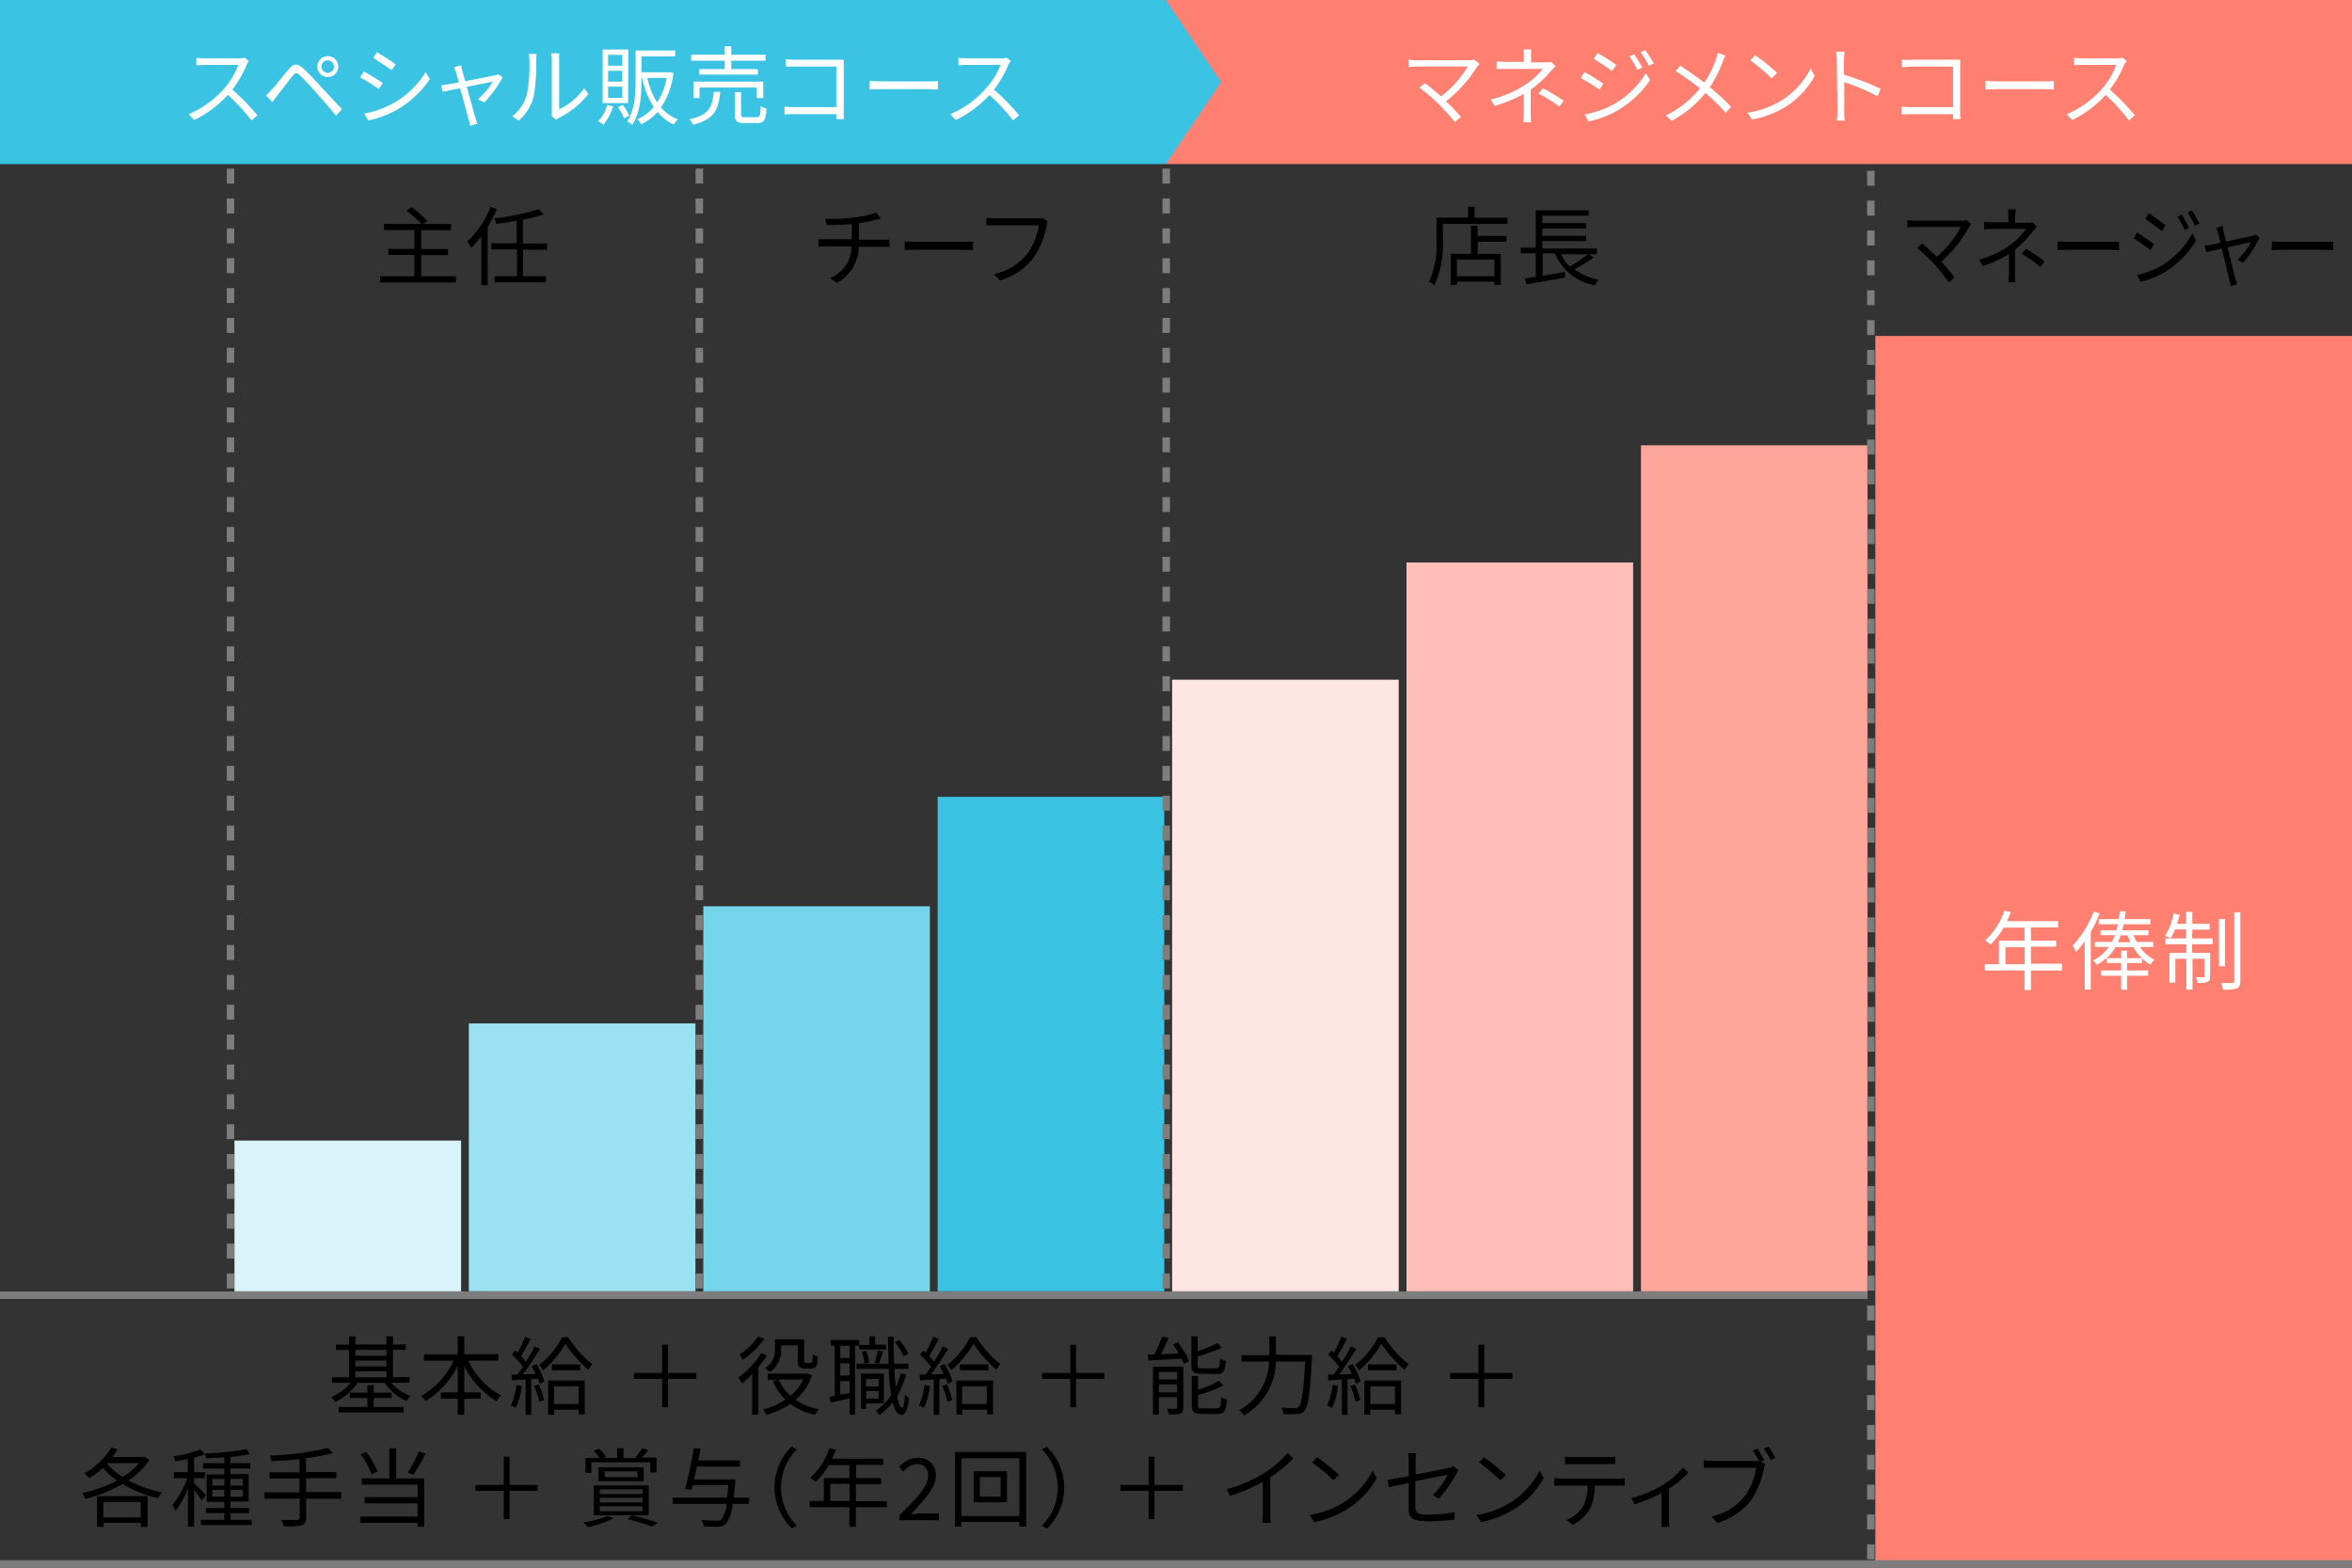
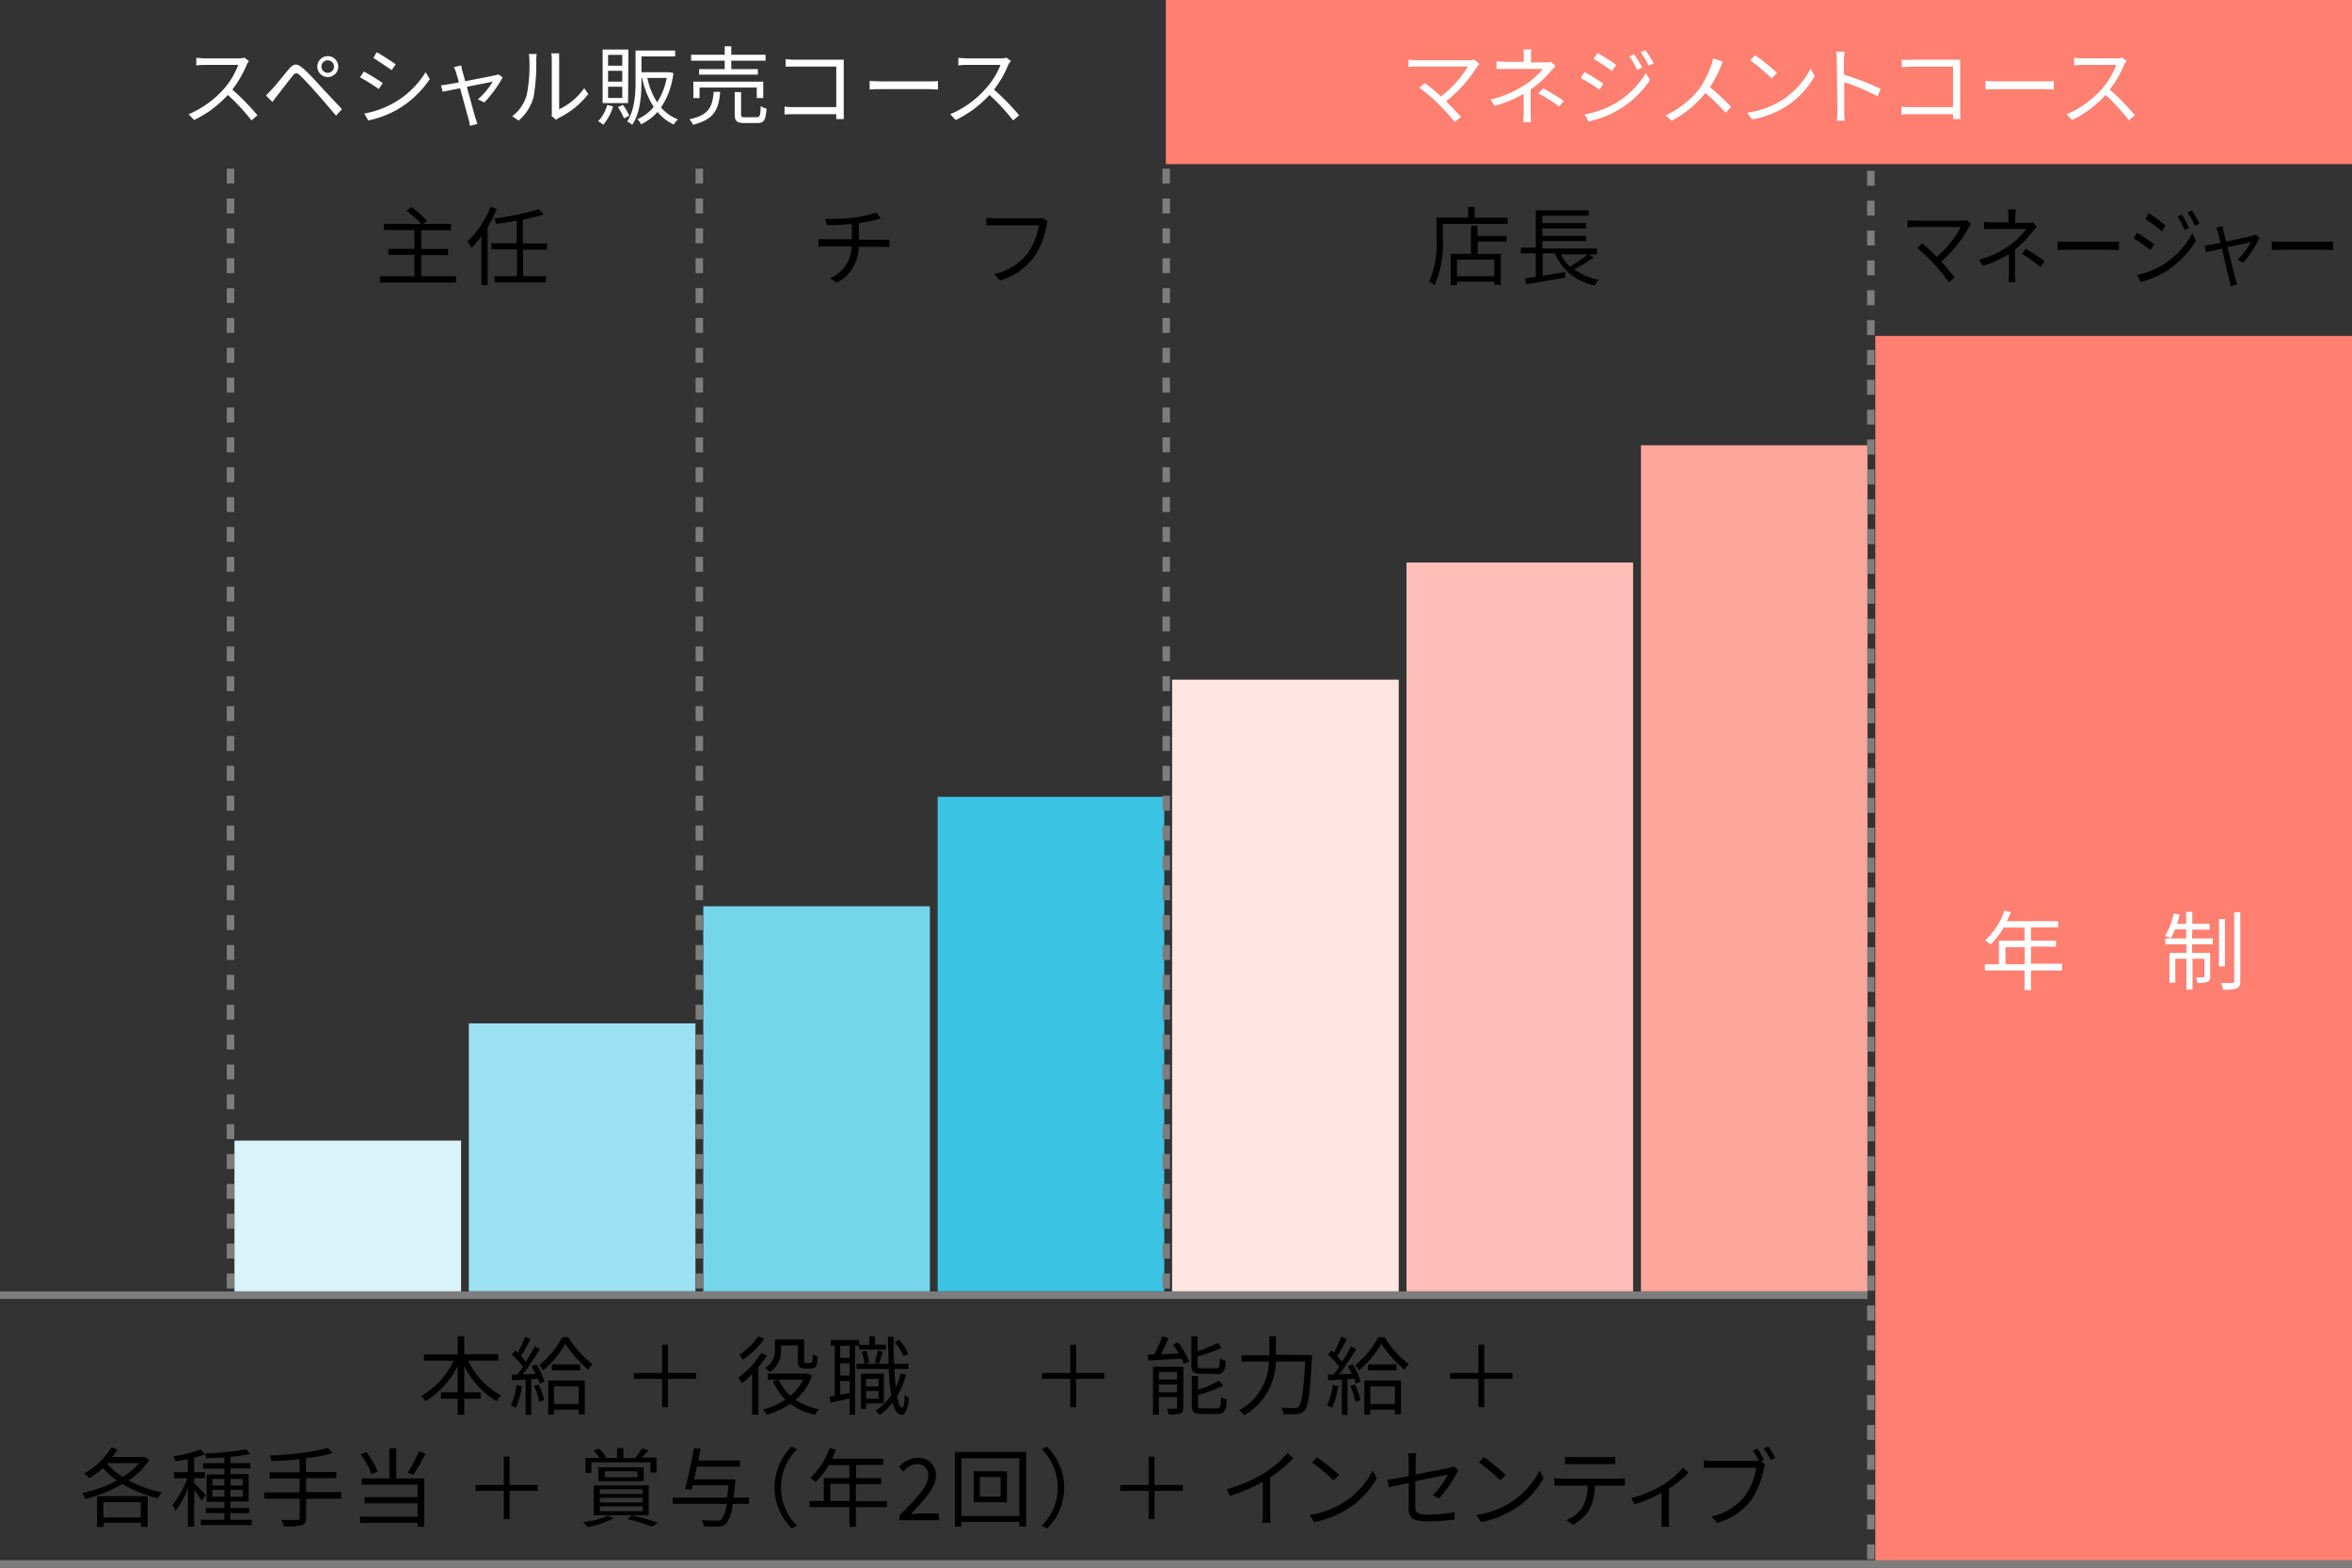
<svg xmlns="http://www.w3.org/2000/svg" viewBox="0 0 315 210" width="315" height="210">
  <rect x="0" y="0" width="315" height="210" fill="#333333" stroke="none" />
  <defs>
    <style>.cls-1,.cls-11,.cls-12{fill:none;}.cls-2{fill:#d8f3f9;}.cls-3{fill:#9ce1f1;}.cls-4{fill:#75d5eb;}.cls-5{fill:#3ac3e3;}.cls-6{fill:#ffe6e3;}.cls-7{fill:#ffbfb8;}.cls-8{fill:#ffa69c;}.cls-9{fill:#ff8071;}.cls-10{fill:#fff;}.cls-11,.cls-12{stroke:#7d7d7d;stroke-miterlimit:10;}.cls-11{stroke-dasharray:2 2;}</style>
  </defs>
  <g id="Layer_2" data-name="Layer 2">
    <g id="Layer_1-2" data-name="Layer 1">
      <rect class="cls-1" width="315" height="210" />
      <rect class="cls-2" x="31.4" y="152.79" width="30.35" height="20.19" />
      <rect class="cls-3" x="62.79" y="137.09" width="30.35" height="35.88" />
      <rect class="cls-4" x="94.19" y="121.4" width="30.35" height="51.58" />
      <rect class="cls-5" x="125.58" y="106.74" width="30.35" height="66.23" />
      <rect class="cls-6" x="156.98" y="91.05" width="30.35" height="81.93" />
      <rect class="cls-7" x="188.37" y="75.35" width="30.35" height="97.63" />
      <rect class="cls-8" x="219.77" y="59.65" width="30.35" height="113.33" />
      <rect class="cls-9" x="251.16" y="45" width="63.84" height="164.45" />
-       <path d="M52.41,185.23A6.25,6.25,0,0,0,55,187a3.22,3.22,0,0,0-.57.66,7.09,7.09,0,0,1-2.92-2.43h-3.6a8,8,0,0,1-3,2.58,2.93,2.93,0,0,0-.56-.66,6.57,6.57,0,0,0,2.6-1.92H44.47v-.73h2.28v-3.67H45v-.71h1.75V179h.84v1.1h4.17V179h.87v1.1h1.72v.71H52.63v3.67h2.22v.73Zm-2.35,3.24h4v.73H45.36v-.73h3.85v-1.2H46.86v-.71h2.35v-1h.85v1h2.4v.71h-2.4Zm-2.47-7.64v.78h4.17v-.78Zm0,2.21h4.17v-.79H47.59Zm0,1.46h4.17v-.81H47.59Z" />
      <path d="M62.71,182.27a10.29,10.29,0,0,0,4.42,4.67,3,3,0,0,0-.63.75A11.33,11.33,0,0,1,62.18,183v3.52h2.19v.85H62.18v2.14H61.3v-2.14H59.05v-.85H61.3V183A11.94,11.94,0,0,1,57,187.7a3.29,3.29,0,0,0-.61-.69,11,11,0,0,0,4.39-4.74h-4v-.85H61.3V179h.88v2.4h4.56v.85Z" />
      <path d="M69.9,185.67a10.11,10.11,0,0,1-.82,2.92,2.77,2.77,0,0,0-.67-.32,8.19,8.19,0,0,0,.75-2.74Zm1.93-2.95a9.26,9.26,0,0,1,1.08,2.35l-.64.29a6.26,6.26,0,0,0-.21-.67l-.91.06v4.78h-.76v-4.74l-1.8.11-.07-.76.76,0c.24-.31.5-.68.76-1.06a11.12,11.12,0,0,0-1.49-1.62l.44-.56q.17.13.33.3a15,15,0,0,0,1-2.14l.75.3c-.4.76-.88,1.66-1.3,2.31a8.45,8.45,0,0,1,.66.75c.45-.72.87-1.45,1.17-2.06l.72.32a40.9,40.9,0,0,1-2.29,3.43l1.7-.07a7.83,7.83,0,0,0-.54-1Zm.32,2.73a11,11,0,0,1,.74,2.09l-.66.22a10.76,10.76,0,0,0-.7-2.1Zm3.95-6.33a13.84,13.84,0,0,0,3.23,3.6,7.12,7.12,0,0,0-.53.78A16.32,16.32,0,0,1,75.72,180a12.91,12.91,0,0,1-3,3.58,3,3,0,0,0-.5-.72,11.67,11.67,0,0,0,3.07-3.73Zm-2.68,5.81h4.9v4.52H77.5v-.61H74.2v.66h-.78Zm4.29-2.16v.79H73.9v-.79ZM74.2,185.7v2.38h3.3V185.7Z" />
      <path d="M89.46,184.71v3.79h-.78v-3.79H84.9v-.79h3.78v-3.79h.78v3.79h3.79v.79Z" />
      <path d="M102.71,181.56a14.09,14.09,0,0,1-1.14,1.59v6.35h-.83v-5.42a15.19,15.19,0,0,1-1.37,1.23,5.77,5.77,0,0,0-.51-.78,10.75,10.75,0,0,0,3.07-3.26Zm-.35-2.22a10.89,10.89,0,0,1-2.89,2.81,3.89,3.89,0,0,0-.45-.69,9,9,0,0,0,2.53-2.44Zm6.39,4.92a7.51,7.51,0,0,1-2.21,3.26,8.25,8.25,0,0,0,3.16,1.25,3.71,3.71,0,0,0-.55.75,8.32,8.32,0,0,1-3.3-1.47,10.54,10.54,0,0,1-3.19,1.48,3.71,3.71,0,0,0-.47-.72,9.47,9.47,0,0,0,3-1.33,7.43,7.43,0,0,1-1.67-2.48l.61-.18h-1.3V184H108l.17,0Zm-4.15-3.46a3.41,3.41,0,0,1-1.48,3,3.22,3.22,0,0,0-.68-.52,2.75,2.75,0,0,0,1.35-2.52v-1.34h3.91v2.71c0,.23,0,.35.07.4a.37.37,0,0,0,.2.05h.42a1,1,0,0,0,.28,0,.38.38,0,0,0,.13-.25,5.84,5.84,0,0,0,.06-.93,2.15,2.15,0,0,0,.66.33,6,6,0,0,1-.13,1.12.65.65,0,0,1-.36.38,1.64,1.64,0,0,1-.6.11h-.64a1.18,1.18,0,0,1-.7-.21c-.19-.15-.24-.34-.24-1v-1.91H104.6Zm-.3,4a6.17,6.17,0,0,0,1.56,2.17,6.83,6.83,0,0,0,1.72-2.17Z" />
      <path d="M114.52,180.27v9.24h-.73v-2.19l-2.56.56-.15-.78.72-.13v-6.7h-.53v-.77h3.81v.66h1.36V179h.76v1.13h1.46v.65h-3.59v-.54Zm-.73,0h-1.26v1.63h1.26Zm0,2.35h-1.26v1.64h1.26Zm0,4V185h-1.26v1.84Zm7.56-2.49a11.1,11.1,0,0,1-1.2,2.89c.16,1,.38,1.52.65,1.53s.32-.65.39-1.72a2.33,2.33,0,0,0,.56.44c-.2,1.8-.61,2.27-1,2.26-.55,0-.94-.62-1.2-1.66a8,8,0,0,1-1.75,1.68,4,4,0,0,0-.53-.58,7,7,0,0,0,2.08-2.07,32.62,32.62,0,0,1-.33-3.52h-4.31v-.7H119c0-1.12-.06-2.34-.08-3.61h.76c0,1.26,0,2.49.07,3.61h1.91v.7H119.8c0,.91.1,1.73.18,2.44a10.07,10.07,0,0,0,.65-1.85ZM116,188v.72h-.7V184h3.07V188Zm0-7.07a5.33,5.33,0,0,1,.39,1.6l-.63.15a5.77,5.77,0,0,0-.35-1.62Zm0,3.79v1h1.67v-1Zm1.67,2.63v-1H116v1Zm-.51-4.83a16.44,16.44,0,0,0,.39-1.61l.7.15c-.18.55-.38,1.19-.53,1.61Zm3.86-.84a7.89,7.89,0,0,0-1.18-1.9l.58-.31a7.13,7.13,0,0,1,1.22,1.88Z" />
-       <path d="M124.56,185.67a10.43,10.43,0,0,1-.82,2.92,3,3,0,0,0-.67-.32,8.43,8.43,0,0,0,.75-2.74Zm1.93-2.95a9.26,9.26,0,0,1,1.08,2.35l-.64.29a6.26,6.26,0,0,0-.21-.67l-.91.06v4.78h-.76v-4.74l-1.81.11-.07-.76.76,0c.25-.31.51-.68.76-1.06a10.5,10.5,0,0,0-1.48-1.62l.44-.56q.16.13.33.3a16.12,16.12,0,0,0,1-2.14l.74.3a26.38,26.38,0,0,1-1.3,2.31,7.27,7.27,0,0,1,.67.75c.45-.72.86-1.45,1.16-2.06l.73.32a40.9,40.9,0,0,1-2.29,3.43l1.7-.07a7.83,7.83,0,0,0-.54-1Zm.32,2.73a11,11,0,0,1,.74,2.09l-.66.22a10.76,10.76,0,0,0-.7-2.1Zm3.95-6.33a13.84,13.84,0,0,0,3.23,3.6,7.12,7.12,0,0,0-.53.78,16,16,0,0,1-3.08-3.51,13.09,13.09,0,0,1-3,3.58,2.77,2.77,0,0,0-.51-.72,11.57,11.57,0,0,0,3.08-3.73Zm-2.68,5.81H133v4.52h-.82v-.61h-3.3v.66h-.78Zm4.29-2.16v.79h-3.81v-.79Zm-3.51,2.93v2.38h3.3V185.7Z" />
      <path d="M144.12,184.71v3.79h-.78v-3.79h-3.78v-.79h3.78v-3.79h.78v3.79h3.79v.79Z" />
      <path d="M157.76,179.81a11,11,0,0,1,1.5,2.55l-.72.33a7.18,7.18,0,0,0-.3-.68l-4.44.24-.09-.81.88,0a17.89,17.89,0,0,0,1.06-2.41l.86.21c-.31.7-.68,1.51-1,2.17l2.35-.11a11.43,11.43,0,0,0-.77-1.18Zm.72,8.72c0,.43-.08.67-.39.81a5.12,5.12,0,0,1-1.55.13,3.37,3.37,0,0,0-.27-.77,10.93,10.93,0,0,0,1.18,0c.15,0,.19,0,.19-.18v-1.36h-2.43v2.34h-.79v-6.42h4.06Zm-3.27-4.74v1h2.43v-1Zm2.43,2.72v-1.06h-2.43v1.06Zm3.3-2.49c-1.09,0-1.38-.25-1.38-1.2V179h.84V181a19.69,19.69,0,0,0,2.66-1.08l.57.62a23.41,23.41,0,0,1-3.23,1.16v1.16c0,.37.09.44.61.44h1.83c.44,0,.52-.18.56-1.32a2.48,2.48,0,0,0,.78.33c-.1,1.39-.36,1.76-1.27,1.76Zm2,4.64c.48,0,.56-.23.62-1.52a2.17,2.17,0,0,0,.77.32c-.11,1.54-.37,1.95-1.32,1.95H161c-1.09,0-1.39-.26-1.39-1.2v-3.87h.84v1.82a12.55,12.55,0,0,0,2.8-1.21l.56.65a16.92,16.92,0,0,1-3.36,1.27v1.34c0,.38.1.45.64.45Z" />
      <path d="M175.71,181.51s0,.32,0,.45c-.26,4.72-.5,6.43-1,7a1.27,1.27,0,0,1-1,.46,15.12,15.12,0,0,1-1.84,0,2,2,0,0,0-.29-.87c.78.07,1.52.08,1.8.08a.63.63,0,0,0,.53-.17c.42-.39.67-2,.89-6.07h-3.92a8.49,8.49,0,0,1-4.26,7.21,3,3,0,0,0-.66-.68,7.74,7.74,0,0,0,4-6.53h-3.68v-.85H170V179h.88v2.48Z" />
      <path d="M179.21,185.67a10.12,10.12,0,0,1-.81,2.92,3,3,0,0,0-.67-.32,8.43,8.43,0,0,0,.75-2.74Zm1.94-2.95a9.26,9.26,0,0,1,1.08,2.35l-.65.29a4.46,4.46,0,0,0-.2-.67l-.91.06v4.78h-.76v-4.74l-1.81.11-.07-.76.76,0c.24-.31.51-.68.76-1.06a10.5,10.5,0,0,0-1.48-1.62l.43-.56c.12.09.22.19.34.3a14.88,14.88,0,0,0,1-2.14l.75.3a26.38,26.38,0,0,1-1.3,2.31c.25.25.48.52.67.75.45-.72.86-1.45,1.16-2.06l.73.32a40.9,40.9,0,0,1-2.29,3.43l1.7-.07a9.22,9.22,0,0,0-.54-1Zm.32,2.73a11,11,0,0,1,.74,2.09l-.66.22a11.48,11.48,0,0,0-.7-2.1Zm3.95-6.33a13.84,13.84,0,0,0,3.23,3.6,5.94,5.94,0,0,0-.53.78A16,16,0,0,1,185,180a13.26,13.26,0,0,1-3,3.58,3,3,0,0,0-.51-.72,11.57,11.57,0,0,0,3.08-3.73Zm-2.69,5.81h4.9v4.52h-.81v-.61h-3.3v.66h-.79Zm4.3-2.16v.79h-3.81v-.79Zm-3.51,2.93v2.38h3.3V185.7Z" />
      <path d="M198.78,184.71v3.79H198v-3.79h-3.79v-.79H198v-3.79h.78v3.79h3.78v.79Z" />
      <path d="M20,195.57a9.48,9.48,0,0,1-2.79,2.74,16.08,16.08,0,0,0,4.49,1.6,3.85,3.85,0,0,0-.56.78,16.29,16.29,0,0,1-4.73-1.9,19.76,19.76,0,0,1-5,2A2.94,2.94,0,0,0,11,200a18.44,18.44,0,0,0,4.67-1.67,10.88,10.88,0,0,1-1.88-1.67A11.65,11.65,0,0,1,11.94,198a5.71,5.71,0,0,0-.66-.63,9.61,9.61,0,0,0,3.64-3.49l.81.29a7.52,7.52,0,0,1-.69,1h4.24l.15,0Zm-7,4.85h6.77v4.11h-.89V204h-5v.53H13Zm.85.8v2.05h5v-2.05Zm.5-5.14a9.24,9.24,0,0,0,2.1,1.76A9,9,0,0,0,18.64,196H14.4Z" />
      <path d="M27,201A14.35,14.35,0,0,0,26,199.56v4.93h-.83V199.4a12.63,12.63,0,0,1-1.66,3,4.29,4.29,0,0,0-.43-.79,11.93,11.93,0,0,0,2-3.6H23.29v-.8h1.87v-1.75c-.56.11-1.15.2-1.68.29a2.9,2.9,0,0,0-.26-.67,16.92,16.92,0,0,0,3.63-.92l.6.64a9,9,0,0,1-1.46.46v1.95h1.44v.8H26v.7c.36.3,1.34,1.31,1.57,1.58Zm6.71,2.58v.71H26.9v-.71h3.15v-.9H27.56V202h2.49v-.82H27.68v-3.67h2.37v-.77H27.2V196h2.85v-.77c-.83.05-1.68.09-2.45.11a2.05,2.05,0,0,0-.19-.64,38.37,38.37,0,0,0,5.58-.57l.51.65a21.72,21.72,0,0,1-2.63.38V196h2.66v.7H30.87v.77H33.3v3.67H30.87V202h2.48v.69H30.87v.9ZM28.44,199h1.61v-.89H28.44Zm1.61,1.49v-.92H28.44v.92Zm.82-2.38V199h1.66v-.89Zm1.66,1.46H30.87v.92h1.66Z" />
      <path d="M45.7,200.77H41v2.55c0,.61-.19.87-.61,1a9.07,9.07,0,0,1-2.37.14,4.21,4.21,0,0,0-.37-.85c1,0,1.86,0,2.13,0s.36-.08.36-.32v-2.54H35.39v-.84h4.73v-1.86h-4v-.82h4v-1.77c-1.27.14-2.57.22-3.75.27a4.47,4.47,0,0,0-.22-.76,37.76,37.76,0,0,0,7.77-1l.65.68a22.35,22.35,0,0,1-3.59.68v1.86h4.07v.82H41v1.86H45.7Z" />
      <path d="M53.07,198.05h3.75v6.47h-.89V204h-7.7v-.84h7.7v-1.78h-7.1v-.83h7.1v-1.67H48.45v-.84h3.69V194h.93Zm-3.31-.57a10.9,10.9,0,0,0-1.46-2.66l.75-.31a10.81,10.81,0,0,1,1.53,2.61ZM57,194.72a25.4,25.4,0,0,1-1.65,2.84l-.74-.3a17.1,17.1,0,0,0,1.49-2.85Z" />
      <path d="M68.25,199.71v3.79h-.78v-3.79H63.68v-.79h3.79v-3.79h.78v3.79H72v.79Z" />
      <path d="M82.2,203.36a13,13,0,0,1-3.47,1.21,4.92,4.92,0,0,0-.63-.66,11.72,11.72,0,0,0,3.29-.86Zm-3-6.05h-.79v-2h1.88a6.26,6.26,0,0,0-.78-1l.75-.24a6,6,0,0,1,.92,1.1l-.31.13h1.78V194h.85v1.32h1.76l-.17-.06A9.64,9.64,0,0,0,86,194l.85.25a8.5,8.5,0,0,1-.92,1h2v2h-.82v-1.37H79.2Zm.32,1.67h7.36v4H79.52Zm6.69-2.43v1.87H80.15v-1.87Zm-5.88,3.58h5.73v-.63H80.33Zm0,1.13h5.73v-.63H80.33Zm0,1.17h5.73v-.65H80.33Zm5-5.34H81v.79h4.43ZM84.65,203a29.26,29.26,0,0,1,3.48,1l-.85.49a26.62,26.62,0,0,0-3.27-1Z" />
      <path d="M100.31,201.45h-2.2a5,5,0,0,1-.85,2.64,1.44,1.44,0,0,1-1,.41,19.36,19.36,0,0,1-2-.05,2,2,0,0,0-.31-.84c.88.08,1.72.09,2.05.09a.81.81,0,0,0,.6-.15,3.93,3.93,0,0,0,.72-2.1H90.09v-.83h7.27c.07-.48.13-1,.2-1.67H92.77q-.08.33-.15.6l-.88-.09c.39-1.38.9-3.75,1.2-5.47l.88.08c-.09.49-.2,1-.31,1.57h5.6v.82H93.35c-.13.58-.27,1.17-.39,1.71h5.52s0,.28,0,.4c-.08.78-.15,1.46-.23,2.05h2.09Z" />
      <path d="M106.05,193.79l.69.35a7.19,7.19,0,0,0,0,10.24l-.69.36a7.69,7.69,0,0,1,0-11Z" />
      <path d="M118.78,201.89h-4.16v2.63h-.86v-2.63h-5.32v-.83h1.89V198h3.43v-1.74H111a10.9,10.9,0,0,1-1.75,2.26,5.43,5.43,0,0,0-.74-.54,9.64,9.64,0,0,0,2.59-4l.87.21c-.17.4-.35.82-.53,1.21h6.85v.83h-3.63V198H118v.81h-3.37v2.28h4.16Zm-5-.83v-2.28h-2.58v2.28Z" />
      <path d="M120.45,203c2.47-2.46,3.86-3.93,3.86-5.28a1.44,1.44,0,0,0-1.55-1.6,2.41,2.41,0,0,0-1.75,1l-.61-.59a3.26,3.26,0,0,1,2.49-1.24,2.28,2.28,0,0,1,2.45,2.41c0,1.54-1.41,3.07-3.35,5.12.44,0,.94-.08,1.38-.08h2.38v.9h-5.3Z" />
      <path d="M137.43,194.49v10h-.91v-.62h-7.76v.62h-.87v-10Zm-.91,8.59v-7.74h-7.76v7.74Zm-1.66-6v4.16h-4.45v-4.16Zm-.84.77h-2.79v2.63H134Z" />
      <path d="M140.21,204.74l-.69-.36a7.19,7.19,0,0,0,0-10.24l.69-.35a7.69,7.69,0,0,1,0,11Z" />
      <path d="M154.62,199.71v3.79h-.78v-3.79h-3.79v-.79h3.79v-3.79h.78v3.79h3.79v.79Z" />
      <path d="M169.31,197.33a13.71,13.71,0,0,0,3.14-2.7l.77.71a19.08,19.08,0,0,1-3.1,2.57v4.85a9.92,9.92,0,0,0,.06,1.23h-1.12a11.72,11.72,0,0,0,.07-1.23V198.5a23.18,23.18,0,0,1-4.39,1.88l-.46-.9A18.91,18.91,0,0,0,169.31,197.33Z" />
      <path d="M180,201.23a10.92,10.92,0,0,0,3.84-4.23l.55,1a11.44,11.44,0,0,1-3.87,4.1,12.58,12.58,0,0,1-4.52,1.78l-.61-.94A11.92,11.92,0,0,0,180,201.23Zm-.68-3.65-.73.73a23.82,23.82,0,0,0-2.86-2.41l.65-.7A25.85,25.85,0,0,1,179.34,197.58Z" />
      <path d="M188.66,198.66l-2.66.56-.17-1c.52-.07,1.61-.26,2.83-.49v-2a6.31,6.31,0,0,0-.08-1.06h1.09a7.68,7.68,0,0,0-.08,1.06v1.79c2-.38,4-.79,4.46-.89a2.51,2.51,0,0,0,.61-.21l.67.53a4.68,4.68,0,0,0-.27.46,17.91,17.91,0,0,1-2.36,3.35l-.8-.49a10.67,10.67,0,0,0,2-2.73l-4.35.87v3.43c0,.79.3,1.05,1.67,1.05a18.32,18.32,0,0,0,3.59-.34l0,1a24.83,24.83,0,0,1-3.62.23c-2.14,0-2.53-.55-2.53-1.69Z" />
      <path d="M202.35,201.23a10.92,10.92,0,0,0,3.84-4.23l.55,1a11.4,11.4,0,0,1-3.86,4.1,12.58,12.58,0,0,1-4.52,1.78l-.61-.94A11.87,11.87,0,0,0,202.35,201.23Zm-.68-3.65-.72.73a24.78,24.78,0,0,0-2.87-2.41l.66-.7A25.73,25.73,0,0,1,201.67,197.58Z" />
      <path d="M209.18,198.07h7.53a7.15,7.15,0,0,0,.9-.06v1l-.9,0h-3.13a6.91,6.91,0,0,1-.67,3.14,5.69,5.69,0,0,1-2.27,2.11l-.85-.64a4.66,4.66,0,0,0,2.17-1.76,5.57,5.57,0,0,0,.67-2.85h-3.45c-.35,0-.68,0-1,0v-1C208.5,198,208.82,198.07,209.18,198.07Zm1.41-2.88h4.66a7.69,7.69,0,0,0,1.07-.07v1c-.33,0-.73,0-1.07,0H210.6c-.38,0-.76,0-1,0v-1A8.2,8.2,0,0,0,210.59,195.19Z" />
      <path d="M222.67,198.93a11.49,11.49,0,0,0,2.74-2.35l.71.69a13.68,13.68,0,0,1-2.6,2.15v4.1a5.55,5.55,0,0,0,.06,1h-1.06c0-.18,0-.65,0-1V200a21,21,0,0,1-3.6,1.52l-.43-.85A16.06,16.06,0,0,0,222.67,198.93Z" />
      <path d="M236.28,195.59l-.43.2.56.35a2.21,2.21,0,0,0-.17.58,11.59,11.59,0,0,1-1.72,4.25A8.84,8.84,0,0,1,230,204l-.78-.87a7.63,7.63,0,0,0,4.49-2.76,8.75,8.75,0,0,0,1.5-3.75h-5.89c-.45,0-.85,0-1.14,0v-1a8.09,8.09,0,0,0,1.15.08h5.77a2.8,2.8,0,0,0,.49,0,13,13,0,0,0-.84-1.38l.64-.27C235.64,194.46,236.05,195.16,236.28,195.59Zm1.51-.3-.63.28a11.23,11.23,0,0,0-.95-1.53l.64-.27C237.13,194.17,237.55,194.86,237.79,195.29Z" />
      <path class="cls-10" d="M276.17,130H272v2.63h-.86V130h-5.31v-.83h1.88V126h3.43v-1.74h-2.8a10.54,10.54,0,0,1-1.74,2.26,6.14,6.14,0,0,0-.74-.54,9.74,9.74,0,0,0,2.59-4l.86.21c-.16.4-.34.82-.53,1.21h6.86v.83H272V126h3.37v.81H272v2.28h4.17Zm-5-.83v-2.28h-2.58v2.28Z" />
-       <path class="cls-10" d="M281.19,122.35a17.14,17.14,0,0,1-1.18,2.49v7.71h-.81v-6.46a12.08,12.08,0,0,1-1.16,1.42,4.35,4.35,0,0,0-.48-.83,13.36,13.36,0,0,0,2.84-4.57Zm5.41,4.53a5.43,5.43,0,0,0,1.95,1.68,3.86,3.86,0,0,0-.55.66,6.48,6.48,0,0,1-2.31-2.34h-2.37a6.1,6.1,0,0,1-1.19,1.47h1.95v-1h.79v1h2V129h-2V130h2.82v.7h-2.82v1.88h-.79v-1.88h-2.73V130h2.73V129h-1.95v-.68a6.57,6.57,0,0,1-1.32.92,2.36,2.36,0,0,0-.52-.58,5.4,5.4,0,0,0,2.13-1.81h-1.86v-.67h2.28c.15-.3.28-.6.4-.91h-1.92v-.66h2.13c.08-.27.13-.54.19-.8h-2.56v-.69h2.68c.05-.37.1-.73.13-1.05h.79c0,.32-.08.68-.14,1.05H288v.69h-3.59a6.09,6.09,0,0,1-.18.8h3.5v.66h-2a7.69,7.69,0,0,0,.45.91h2.19v.67Zm-1.28-.67c-.14-.3-.26-.6-.38-.91H284c-.1.31-.22.61-.35.91Z" />
      <path class="cls-10" d="M293.58,125.71h2.77v.78h-2.77v1.15H296v3.15c0,.39-.06.61-.35.74a3.44,3.44,0,0,1-1.33.14,2.68,2.68,0,0,0-.26-.75c.5,0,.88,0,1,0s.17,0,.17-.15v-2.34h-1.59v4.13h-.82v-4.13h-1.48v3.21h-.79v-4h2.27v-1.15H290v-.78h2.79V124.5h-1.49a8.83,8.83,0,0,1-.58,1.19,4.33,4.33,0,0,0-.76-.32,9,9,0,0,0,1.15-3l.81.16c-.11.4-.22.83-.35,1.22h1.22v-1.61h.82v1.61h2.32v.78h-2.32Zm4.4,3.73h-.8v-6.33h.8Zm2.06-7.25v9.21c0,.56-.12.81-.47,1a5.64,5.64,0,0,1-1.84.17,4.72,4.72,0,0,0-.27-.89c.67,0,1.32,0,1.51,0s.25-.06.25-.25v-9.22Z" />
      <path d="M61.07,37v.84H50.9V37h4.6V34.15H52v-.81H55.5V30.82H51.43V30h5a12.67,12.67,0,0,0-2-1.76l.69-.49a13.23,13.23,0,0,1,2.11,1.86l-.54.39h3.71v.84H56.41v2.52H60v.81H56.41V37Z" />
      <path d="M66.53,28a18.51,18.51,0,0,1-1.22,2.44V38.2h-.84V31.66a13,13,0,0,1-1.36,1.55,3.59,3.59,0,0,0-.53-.85A12.74,12.74,0,0,0,65.7,27.7Zm3.52,5.46v3.53h3.07v.83H66.24v-.83h3V33.41H65.8v-.83h3.4v-3c-.92.16-1.88.3-2.75.4a3.31,3.31,0,0,0-.27-.72,34.55,34.55,0,0,0,6-1.24l.63.71a27.36,27.36,0,0,1-2.78.7v3.19h3.24v.83Z" />
      <path d="M114.36,29.15a15.82,15.82,0,0,0,3-.67l.61.8-.65.17c-.57.15-1.46.32-2.29.45v2.21h3.18c.25,0,.67,0,.91,0v1a8.22,8.22,0,0,0-.89-.05H115a5.43,5.43,0,0,1-2.94,4.82l-.91-.63A4.57,4.57,0,0,0,114.05,33h-3.42a10.14,10.14,0,0,0-1,.05v-1c.26,0,.66,0,1,0h3.46V30c-1.16.12-2.46.15-3.35.16l-.23-.85A27.08,27.08,0,0,0,114.36,29.15Z" />
-       <path d="M122.77,32.39h6.3c.58,0,1,0,1.24,0v1.12c-.23,0-.71-.05-1.23-.05h-6.31c-.64,0-1.25,0-1.6.05V32.34C121.51,32.36,122.12,32.39,122.77,32.39Z" />
      <path d="M140.17,30.24a11.25,11.25,0,0,1-1.72,4.25,8.79,8.79,0,0,1-4.53,3.08l-.78-.86a7.68,7.68,0,0,0,4.48-2.77,8.73,8.73,0,0,0,1.51-3.76h-5.88c-.46,0-.85,0-1.15,0v-1c.32,0,.77.07,1.15.07H139a2.28,2.28,0,0,0,.61-.06l.7.45A2.13,2.13,0,0,0,140.17,30.24Z" />
      <path d="M201.91,29.17V30h-8.66v2.15a13.41,13.41,0,0,1-1.13,6.06,3.29,3.29,0,0,0-.73-.48,11.91,11.91,0,0,0,1-5.58v-3h4.23V27.7h.87v1.47Zm-4,2.43h3.85v.77h-3.85V34H201v4.16h-.86v-.43h-5v.45h-.84V34H197V30.23h.86Zm2.22,3.18h-5V37h5Z" />
      <path d="M213.43,34.5a18.54,18.54,0,0,1-2.59,1.56,7.81,7.81,0,0,0,3.28,1.42,2.49,2.49,0,0,0-.53.75,7.21,7.21,0,0,1-5.35-4.29h-1.63v3l3-.5,0,.76-5.17.88-.22-.78,1.46-.22V33.94h-2v-.77h2v-5h7.09v.72h-6.21v1h5.86v.7h-5.86v1h5.86v.7h-5.86v1h7.32v.77h-4.82a5.7,5.7,0,0,0,1.19,1.65A18.21,18.21,0,0,0,212.73,34Z" />
      <line class="cls-11" x1="93.66" y1="172.59" x2="93.66" y2="20.93" />
      <line class="cls-11" x1="30.87" y1="172.59" x2="30.87" y2="20.93" />
      <line class="cls-11" x1="156.19" y1="172.59" x2="156.19" y2="20.93" />
      <line class="cls-11" x1="250.56" y1="208.88" x2="250.56" y2="21.23" />
      <line class="cls-12" x1="250.12" y1="173.5" y2="173.5" />
      <line class="cls-12" y1="209.5" x2="315" y2="209.5" />
      <path d="M263.73,30.38A17.55,17.55,0,0,1,260,35.05c.62.69,1.35,1.55,1.77,2.12l-.76.67a26.51,26.51,0,0,0-1.86-2.35,25.74,25.74,0,0,0-2.38-2.27l.68-.61c.38.31,1.23,1.08,1.93,1.79a13.73,13.73,0,0,0,3.24-4h-6.09c-.41,0-.85.05-1.06.07v-1a8.08,8.08,0,0,0,1.06.09h6.17a1.89,1.89,0,0,0,.67-.09L264,30A2.84,2.84,0,0,0,263.73,30.38Z" />
      <path d="M269.89,29.12v.73h1.71a2.12,2.12,0,0,0,.65-.07l.54.58-.58.69a13.67,13.67,0,0,1-2.34,2.39c0,.94,0,2.32,0,3.1,0,.4,0,.9.05,1.26H269c0-.33.06-.86.06-1.26,0-.67,0-1.73,0-2.51a15.45,15.45,0,0,1-3.5,1.6l-.5-.85a12.39,12.39,0,0,0,4.2-2,9.17,9.17,0,0,0,2.1-2.11H267c-.36,0-1,0-1.27.05v-1a10.36,10.36,0,0,0,1.25.06h2v-.73a8,8,0,0,0-.05-1H270A7.89,7.89,0,0,0,269.89,29.12Zm.89,4.88.54-.67a24,24,0,0,1,2.5,1.66l-.54.79A17.8,17.8,0,0,0,270.78,34Z" />
      <path d="M277,32.39h5.68c.51,0,.89,0,1.12,0v1.12c-.21,0-.65-.05-1.11-.05H277c-.57,0-1.12,0-1.44.05V32.34C275.86,32.36,276.41,32.39,277,32.39Z" />
      <path d="M288.49,32.7l-.47.81a23.28,23.28,0,0,0-2.27-1.58l.47-.78C286.83,31.52,288,32.35,288.49,32.7Zm1.21,2.75a11.21,11.21,0,0,0,3.93-4.22l.49,1a12.83,12.83,0,0,1-4,4.1,11.73,11.73,0,0,1-3.43,1.43l-.48-.93A10.58,10.58,0,0,0,289.7,35.45Zm.33-5.27-.48.8c-.5-.43-1.63-1.26-2.23-1.65l.46-.77C288.4,28.94,289.59,29.83,290,30.18Zm3.14.34-.59.3a13.57,13.57,0,0,0-.94-1.82l.57-.26A17.18,17.18,0,0,1,293.17,30.52Zm1.39-.58-.59.3a13.16,13.16,0,0,0-1-1.78l.58-.28A17.82,17.82,0,0,1,294.56,29.94Z" />
      <path d="M297.8,31c.07.26.19.75.34,1.36,1.47-.31,3.23-.69,3.58-.78a2.24,2.24,0,0,0,.39-.14l.52.4a15.5,15.5,0,0,1-2.21,3.36l-.73-.4a10.43,10.43,0,0,0,1.78-2.37l-3.14.69c.42,1.66.92,3.68,1.06,4.19.06.22.16.57.23.78l-.88.25c0-.25-.09-.55-.16-.84-.13-.51-.63-2.55-1-4.2l-2.1.48-.21-.88c.29,0,.55-.07.86-.12l1.27-.26c-.16-.61-.28-1.1-.34-1.32a3.54,3.54,0,0,0-.25-.69l.89-.24C297.69,30.47,297.74,30.73,297.8,31Z" />
      <path d="M305.69,32.39h5.68c.51,0,.89,0,1.11,0v1.12c-.2,0-.64-.05-1.1-.05h-5.69c-.57,0-1.12,0-1.44.05V32.34C304.56,32.36,305.11,32.39,305.69,32.39Z" />
      <rect class="cls-9" x="156.14" width="158.86" height="21.98" />
-       <polygon class="cls-5" points="156.14 21.98 0 21.98 0 0 156.14 0 163.53 10.99 156.14 21.98" />
      <path class="cls-10" d="M197.86,8.88a18,18,0,0,1-4.19,4.68c.69.69,1.51,1.55,2,2.11l-.84.67A29.08,29.08,0,0,0,192.73,14a26.26,26.26,0,0,0-2.64-2.26l.75-.61c.43.31,1.37,1.08,2.15,1.78a14.34,14.34,0,0,0,3.59-4h-6.76a10.64,10.64,0,0,0-1.18.07v-1a8.22,8.22,0,0,0,1.18.09h6.85a2.34,2.34,0,0,0,.75-.09l.73.59A3.53,3.53,0,0,0,197.86,8.88Z" />
      <path class="cls-10" d="M205.05,7.62v.74H207a3.17,3.17,0,0,0,.73-.07l.6.57-.65.69A14.08,14.08,0,0,1,205,12c0,.94,0,2.32,0,3.09,0,.4,0,.91.06,1.27H204c0-.34.07-.87.07-1.27,0-.67,0-1.73,0-2.51a18.11,18.11,0,0,1-3.89,1.6l-.55-.85a14.45,14.45,0,0,0,4.66-2,9.82,9.82,0,0,0,2.34-2.1h-4.78c-.4,0-1.06,0-1.42,0v-1c.37,0,1,.06,1.4.06h2.25V7.62a6.31,6.31,0,0,0-.06-1h1.06A7.63,7.63,0,0,0,205.05,7.62Zm1,4.89.6-.68a26.12,26.12,0,0,1,2.77,1.67l-.59.78A19.46,19.46,0,0,0,206,12.51Z" />
      <path class="cls-10" d="M214.73,11.21l-.52.8a25.7,25.7,0,0,0-2.52-1.57l.52-.78C212.89,10,214.23,10.85,214.73,11.21ZM216.07,14a11.73,11.73,0,0,0,4.36-4.22l.56.95a13.65,13.65,0,0,1-4.43,4.11,13.76,13.76,0,0,1-3.81,1.43l-.53-.94A12.77,12.77,0,0,0,216.07,14Zm.37-5.27-.54.79c-.55-.42-1.81-1.25-2.47-1.64l.51-.77C214.62,7.45,216,8.33,216.44,8.69Zm3.49.33-.66.3a13.05,13.05,0,0,0-1.05-1.82l.64-.26A19,19,0,0,1,219.93,9Zm1.54-.57-.66.3A12.74,12.74,0,0,0,219.72,7l.64-.27A16.72,16.72,0,0,1,221.47,8.45Z" />
-       <path class="cls-10" d="M230.71,8.29A16.17,16.17,0,0,1,229,11.68a29.11,29.11,0,0,1,2.84,2.64l-.73.79a25.13,25.13,0,0,0-2.71-2.65,14.71,14.71,0,0,1-4.51,3.72l-.8-.73a12.72,12.72,0,0,0,4.57-3.61,36.34,36.34,0,0,0-3.24-2.32l.6-.73c1,.64,2.32,1.58,3.23,2.28a12.55,12.55,0,0,0,1.56-3.14,5.9,5.9,0,0,0,.23-.85l1.06.37A5.91,5.91,0,0,0,230.71,8.29Z" />
+       <path class="cls-10" d="M230.71,8.29A16.17,16.17,0,0,1,229,11.68a29.11,29.11,0,0,1,2.84,2.64l-.73.79a25.13,25.13,0,0,0-2.71-2.65,14.71,14.71,0,0,1-4.51,3.72l-.8-.73a12.72,12.72,0,0,0,4.57-3.61,36.34,36.34,0,0,0-3.24-2.32c1,.64,2.32,1.58,3.23,2.28a12.55,12.55,0,0,0,1.56-3.14,5.9,5.9,0,0,0,.23-.85l1.06.37A5.91,5.91,0,0,0,230.71,8.29Z" />
      <path class="cls-10" d="M238.65,13.42a10.87,10.87,0,0,0,3.84-4.24l.55,1a11.49,11.49,0,0,1-3.86,4.1A12.82,12.82,0,0,1,234.65,16L234,15.1A11.92,11.92,0,0,0,238.65,13.42ZM238,9.77l-.73.73a23.82,23.82,0,0,0-2.86-2.41l.65-.7A25.85,25.85,0,0,1,238,9.77Z" />
      <path class="cls-10" d="M246,8.11a8.25,8.25,0,0,0-.09-1.19h1.12c0,.35-.08.85-.08,1.19V10a36.86,36.86,0,0,1,4.92,1.9l-.4,1A30.54,30.54,0,0,0,247,11c0,1.73,0,3.47,0,3.8s0,1,.07,1.36H246a11.58,11.58,0,0,0,.08-1.36Z" />
      <path class="cls-10" d="M256,8h5.67l.85,0c0,.26,0,.62,0,.89v5.94c0,.41,0,.93.05,1.12h-1c0-.13,0-.37,0-.65h-5.62c-.47,0-1,0-1.3.05V14.28a10.71,10.71,0,0,0,1.27.07h5.65V8.92H256L254.7,9v-1A10.59,10.59,0,0,0,256,8Z" />
      <path class="cls-10" d="M267.51,10.9h6.3c.58,0,1,0,1.25-.06V12c-.23,0-.72-.06-1.23-.06h-6.32c-.63,0-1.24,0-1.6.06V10.84C266.25,10.86,266.87,10.9,267.51,10.9Z" />
      <path class="cls-10" d="M284.5,8.63A14.32,14.32,0,0,1,282.56,12a31.32,31.32,0,0,1,3.36,3.44l-.8.69A25.81,25.81,0,0,0,282,12.72a14.77,14.77,0,0,1-4.48,3.36l-.74-.78a13.1,13.1,0,0,0,4.74-3.41,10.32,10.32,0,0,0,1.91-3.2h-4.49c-.4,0-1,.05-1.16.06v-1c.16,0,.82.07,1.16.07h4.44a3.6,3.6,0,0,0,.87-.09l.58.45A3.19,3.19,0,0,0,284.5,8.63Z" />
      <path class="cls-10" d="M33.06,8.63A14.68,14.68,0,0,1,31.12,12a32.26,32.26,0,0,1,3.36,3.44l-.8.69a25.81,25.81,0,0,0-3.17-3.41A14.77,14.77,0,0,1,26,16.08l-.74-.78A13.18,13.18,0,0,0,30,11.89a10.32,10.32,0,0,0,1.91-3.2H27.45c-.4,0-1,.05-1.16.06v-1c.16,0,.82.07,1.16.07h4.44a3.6,3.6,0,0,0,.87-.09l.58.45A2.54,2.54,0,0,0,33.06,8.63Z" />
      <path class="cls-10" d="M36.38,12c.54-.56,1.54-1.83,2.26-2.69s1.16-.85,2-.11,1.68,1.69,2.35,2.42,1.93,2.07,2.81,3L45,15.5c-.82-1-1.83-2.16-2.57-3s-1.73-1.9-2.22-2.37-.67-.39-1.06.08c-.55.68-1.5,1.93-2,2.58-.23.28-.49.64-.66.88l-.86-.87C35.86,12.54,36.06,12.34,36.38,12ZM43.9,7.52a1.4,1.4,0,1,1-1.4,1.4A1.4,1.4,0,0,1,43.9,7.52Zm0,2.24a.84.84,0,1,0-.85-.84A.85.85,0,0,0,43.9,9.76Z" />
      <path class="cls-10" d="M51.26,11.13l-.53.8a24.4,24.4,0,0,0-2.51-1.57l.51-.78C49.41,9.94,50.75,10.76,51.26,11.13Zm1.33,2.74A11.79,11.79,0,0,0,57,9.66l.56.94a13.43,13.43,0,0,1-4.42,4.12,13.89,13.89,0,0,1-3.82,1.42l-.53-.93A12.44,12.44,0,0,0,52.59,13.87ZM53,8.61l-.54.78C51.87,9,50.63,8.15,50,7.76L50.46,7C51.14,7.37,52.47,8.24,53,8.61Z" />
      <path class="cls-10" d="M61.93,9.52l.38,1.36c1.62-.32,3.58-.7,4-.79a2.42,2.42,0,0,0,.43-.13l.58.4a15.81,15.81,0,0,1-2.45,3.36L64,13.31a10.44,10.44,0,0,0,2-2.37l-3.48.69c.46,1.66,1,3.69,1.17,4.19.07.22.18.58.25.78l-1,.26a5.69,5.69,0,0,0-.17-.84c-.15-.52-.7-2.56-1.15-4.2l-2.33.47-.23-.87c.32,0,.61-.07,1-.13l1.4-.25c-.17-.61-.31-1.11-.38-1.33A3.31,3.31,0,0,0,60.78,9l1-.24C61.8,9,61.86,9.23,61.93,9.52Z" />
      <path class="cls-10" d="M70.55,12.69a20.12,20.12,0,0,0,.35-4.62,4.69,4.69,0,0,0-.08-.84h1.06a6.35,6.35,0,0,0-.06.83A25.26,25.26,0,0,1,71.46,13a6.39,6.39,0,0,1-2,3.16l-.86-.59A5.39,5.39,0,0,0,70.55,12.69Zm3.35,2.25V8a5.69,5.69,0,0,0-.07-.85h1.06a7.17,7.17,0,0,0,0,.85v6.64a8.76,8.76,0,0,0,3.36-2.83l.54.79a11.36,11.36,0,0,1-3.92,3.18,3,3,0,0,0-.39.27l-.61-.51A2.49,2.49,0,0,0,73.9,14.94Z" />
      <path class="cls-10" d="M82.12,14.25a7.19,7.19,0,0,1-1.33,2.47,3.76,3.76,0,0,0-.68-.48,5.1,5.1,0,0,0,1.21-2.18Zm2-.44H80.71V6.64h3.45Zm-.78-6.46h-1.9V8.8h1.9Zm0,2.13h-1.9v1.46h1.9Zm0,2.14h-1.9v1.5h1.9Zm.09,2.43a8.4,8.4,0,0,1,.85,1.44l-.7.37a8.78,8.78,0,0,0-.82-1.51Zm6.76-4.26a10.46,10.46,0,0,1-1.66,4.61A5.79,5.79,0,0,0,90.8,16a2.87,2.87,0,0,0-.57.69A6.53,6.53,0,0,1,88.06,15a6.92,6.92,0,0,1-2.2,1.65,2.74,2.74,0,0,0-.49-.68,6,6,0,0,0,2.18-1.64A11.46,11.46,0,0,1,86,10.44h-.09v.49c0,1.76-.15,4.19-1.24,5.8a2.76,2.76,0,0,0-.67-.46c1-1.53,1.12-3.68,1.12-5.34V6.77h5.31v.79H85.91V9.68h3.68l.14,0Zm-3.49.65a9.71,9.71,0,0,0,1.31,3.27,9.17,9.17,0,0,0,1.28-3.27Z" />
      <path class="cls-10" d="M96.45,12.31c-.19,2.34-.79,3.7-3.64,4.4a2.13,2.13,0,0,0-.49-.73c2.64-.56,3.1-1.68,3.26-3.67Zm.61-4.18h-4.5v-.8h4.5V6.2h.88V7.33h4.59v.8H97.94V9.26h3.56V10H93.63V9.26h3.43Zm4.29,5V11.73H93.69v1.41h-.83v-2.2h9.36v2.2Zm0,2.57c.42,0,.49-.2.53-1.49a2.88,2.88,0,0,0,.78.34c-.11,1.54-.33,1.93-1.23,1.93H99.7c-1,0-1.3-.25-1.3-1.14v-3h.85v3c0,.31.08.37.53.37Z" />
      <path class="cls-10" d="M106.52,8h5.67L113,8c0,.26,0,.62,0,.89v5.94c0,.41,0,.93,0,1.12h-1c0-.13,0-.37,0-.65h-5.63c-.47,0-1,0-1.3.05V14.28a10.9,10.9,0,0,0,1.28.07H112V8.92h-5.51c-.43,0-1,0-1.27,0v-1A10.76,10.76,0,0,0,106.52,8Z" />
      <path class="cls-10" d="M118.07,10.9h6.31c.57,0,1,0,1.24-.06V12c-.23,0-.71-.06-1.23-.06h-6.32c-.63,0-1.24,0-1.6.06V10.84C116.82,10.86,117.43,10.9,118.07,10.9Z" />
      <path class="cls-10" d="M135.06,8.63A14.26,14.26,0,0,1,133.13,12a32.26,32.26,0,0,1,3.36,3.44l-.81.69a26.38,26.38,0,0,0-3.16-3.41A14.82,14.82,0,0,1,128,16.08l-.74-.78A13.14,13.14,0,0,0,132,11.89,10.32,10.32,0,0,0,134,8.69h-4.49c-.4,0-1,.05-1.16.06v-1c.16,0,.81.07,1.16.07h4.44a3.45,3.45,0,0,0,.86-.09l.59.45A3.16,3.16,0,0,0,135.06,8.63Z" />
    </g>
  </g>
</svg>